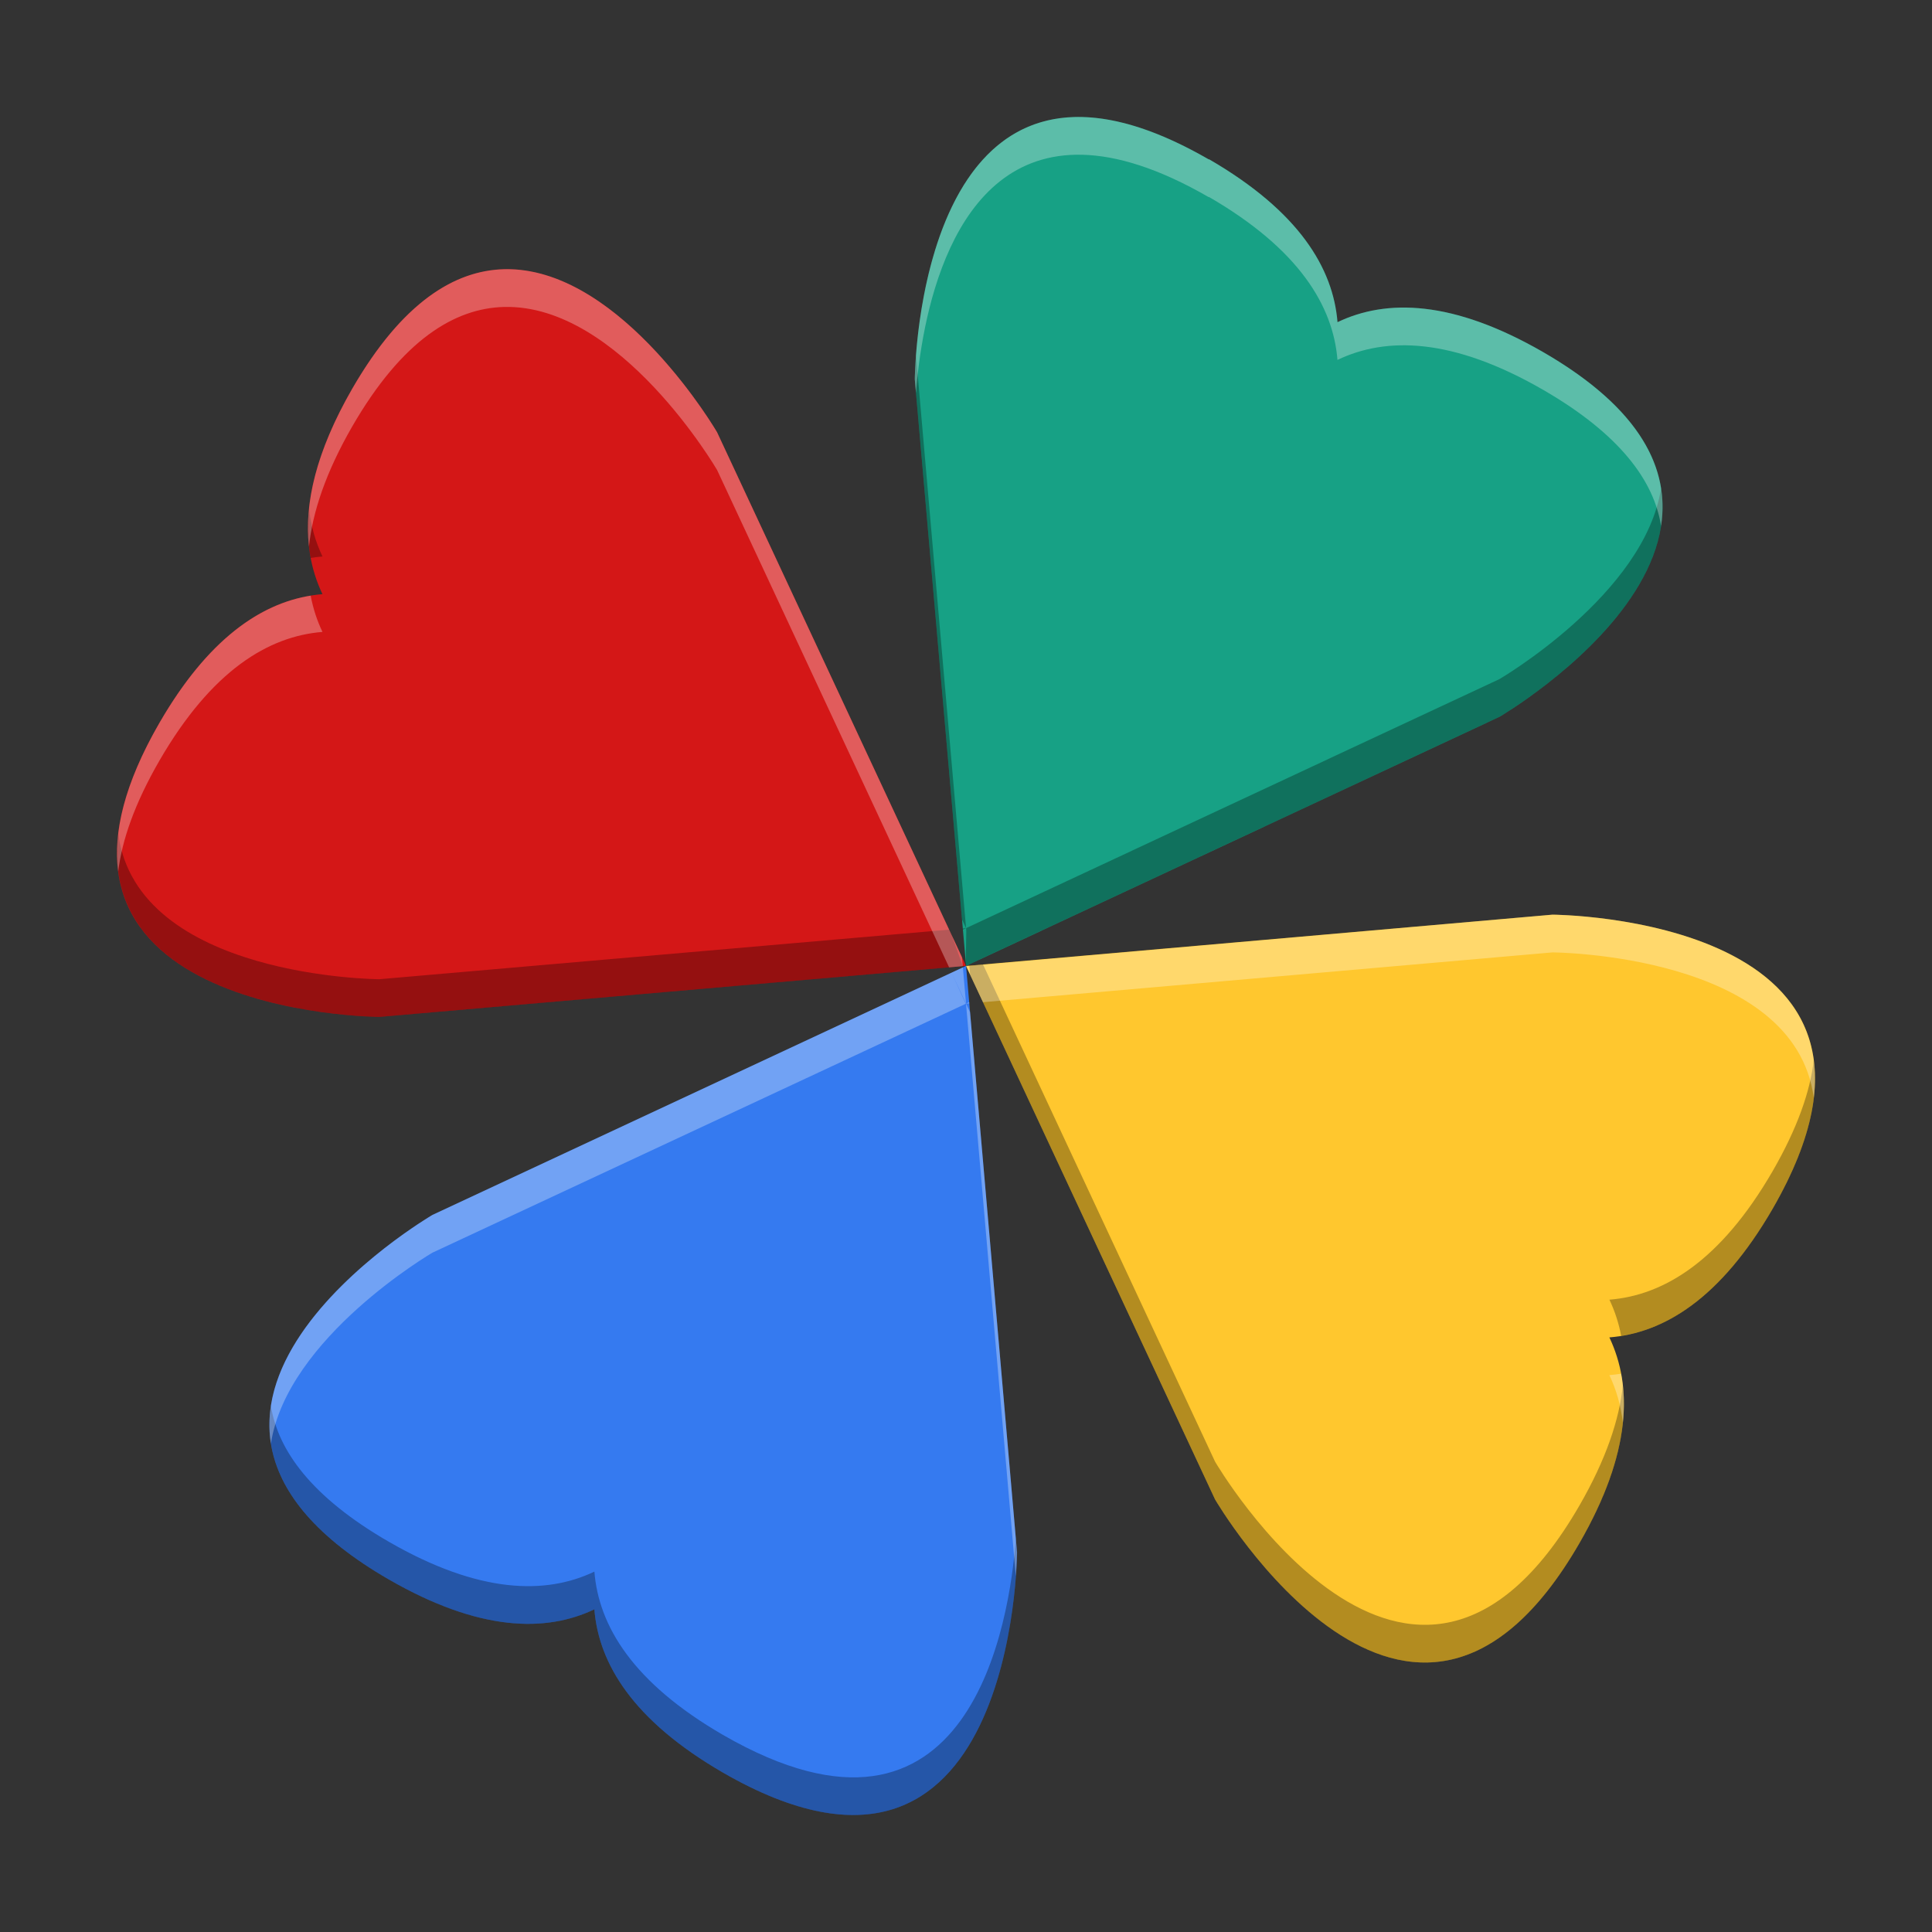
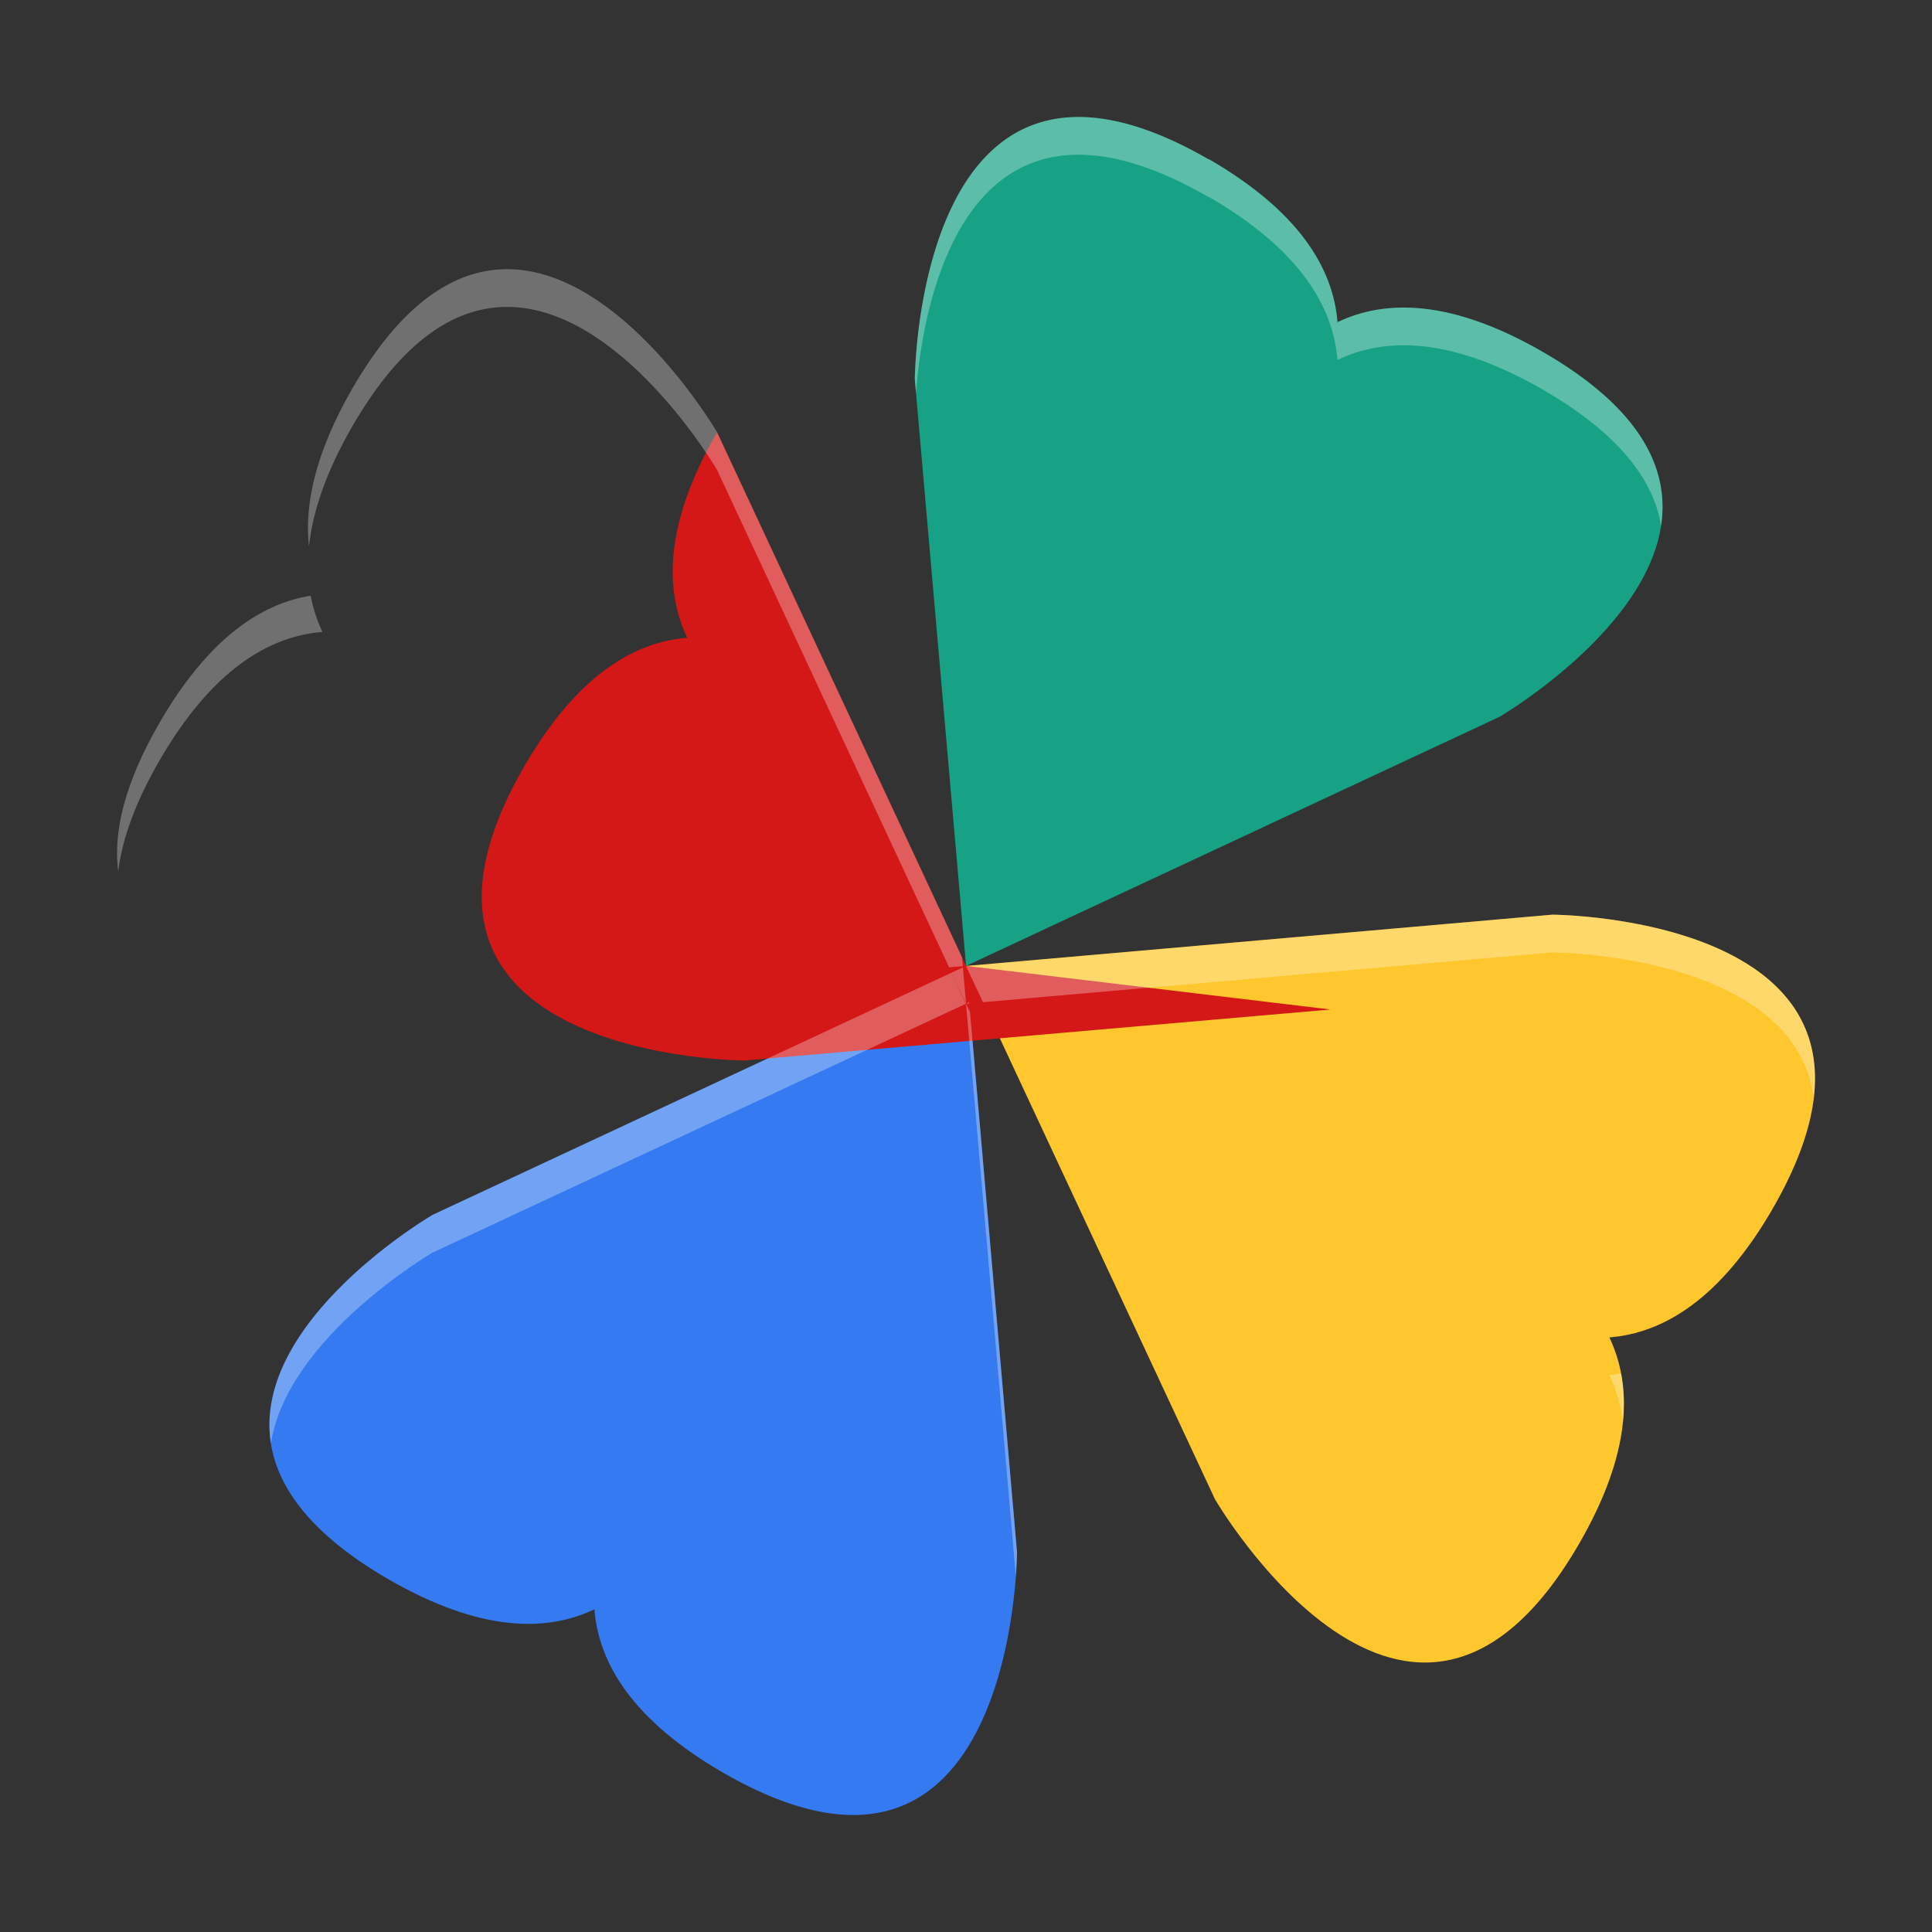
<svg xmlns="http://www.w3.org/2000/svg" width="512" height="512" version="1.1" viewBox="0 0 384 384">
  <rect x="0" y="0" width="384" height="384" fill="#333333" stroke="none" />
  <path d="m240.28 31.699c-58.105-33.566-58.453 43.707-58.453 43.707l10.188 116.57 106.01-49.496s66.777-38.941 8.672-72.508c-17.949-10.348-31.125-10.594-40.855-5.934-0.859-10.695-7.606-22.004-25.559-32.398" fill="#17a185" />
  <path d="m192.01 191.98 49.488 106.03s38.934 66.785 72.445 8.672c10.344-17.953 10.551-31.129 5.934-40.863 10.746-0.859 22.051-7.609 32.445-25.559 33.512-58.117-43.75-58.465-43.75-58.465l-116.51 10.188" fill="#ffc72e" />
  <path d="m192.01 191.98-106.06 49.496s-66.723 38.941-8.668 72.457c17.949 10.348 31.172 10.555 40.855 5.934 0.855 10.746 7.606 22.055 25.555 32.453 58.105 33.516 58.457-43.758 58.457-43.758l-10.137-116.53" fill="#357af0" />
-   <path d="m192.01 191.98-49.488-106.08s-38.934-66.73-72.5-8.668c-10.344 17.949-10.551 31.18-5.93 40.863-10.695 0.855-22 7.606-32.395 25.559-33.562 58.113 43.699 58.465 43.699 58.465l116.55-10.141" fill="#d41717" />
-   <path transform="scale(.75)" d="m242.75 94.133c-0.3 3.959-0.314 6.408-0.314 6.408l12.508 143.14 1.074 2.301h0.068l-0.155 10.001 141.43-66.012s48.032-28.008 42.842-60.615c-4.289 28.131-42.842 50.615-42.842 50.615l-141.34 65.996zm13.268 151.85v0.072l0.828 9.525 2.998-1.4zm0 0h-0.088l-0.779 0.068 0.029 0.322zm-174.13-111.14c-0.49 4.709-0.298 9.04 0.451 13.02 1.046-0.169 2.087-0.308 3.125-0.391-1.808-3.788-3.055-7.987-3.576-12.629zm-50.549 86.133c-5.72 48.176 69.197 48.527 69.197 48.527l154.62-13.451-2.965-8.281-0.654-1.404-151 13.137s-64.159-0.302-69.197-38.527zm229.17 34.621-3.629 0.318 0.203 2.342 64.924 139.1s51.911 89.047 96.594 11.562c9.747-16.917 12.738-30.649 11.484-41.832-0.951 9.118-4.465 19.648-11.484 31.832-44.682 77.484-96.594-11.562-96.594-11.562zm220.17 25.361c-0.984 8.302-4.342 18.011-10.906 29.395-13.859 23.932-28.932 32.932-43.26 34.078 1.403 2.958 2.468 6.158 3.119 9.613 13.383-2.151 27.283-11.489 40.141-33.691 9.405-16.31 12.25-29.195 10.906-39.395zm-408.88 91.615c-2.229 14.608 4.778 30.732 31.248 46.014 23.932 13.797 41.561 14.074 54.473 7.912 1.141 14.328 10.142 29.405 34.074 43.27 77.474 44.687 77.941-58.344 77.941-58.344l-0.324-3.719c-1.581 21.468-11.756 90.052-77.617 52.062-23.932-13.865-32.934-28.941-34.074-43.27-12.911 6.161-30.54 5.885-54.473-7.912-20.551-11.864-29.373-24.237-31.248-36.014z" opacity=".3" stroke-width="1.333" />
+   <path d="m192.01 191.98-49.488-106.08c-10.344 17.949-10.551 31.18-5.93 40.863-10.695 0.855-22 7.606-32.395 25.559-33.562 58.113 43.699 58.465 43.699 58.465l116.55-10.141" fill="#d41717" />
  <path transform="scale(.75)" d="m284.82 31.012c-42.083 1.063-42.391 69.529-42.391 69.529l0.314 3.592c1.316-17.366 8.191-64.04 44.111-63.121 9.155 0.234 20.196 3.56 33.512 11.252v-0.082c23.938 13.859 32.932 28.937 34.078 43.197 12.974-6.213 30.54-5.885 54.473 7.912 20.571 11.884 29.403 24.273 31.279 36.061 2.229-14.617-4.789-30.757-31.279-46.061-23.932-13.797-41.499-14.126-54.473-7.912-1.146-14.26-10.141-29.338-34.078-43.197v0.082c-13.316-7.692-24.357-11.018-33.512-11.252-0.689-0.018-1.367-0.017-2.035 0zm-149.81 40.33c-0.479-0.009-0.958-0.009-1.44 0.004-13.003 0.335-26.92 8.654-40.207 31.637-9.745 16.91-12.736 30.676-11.482 41.855 0.95-9.127 4.463-19.675 11.482-31.855 13.287-22.983 27.204-31.302 40.207-31.637 30.796-0.794 56.459 43.195 56.459 43.195l61.498 131.82 3.619-0.314-0.207-2.369-64.91-139.14s-24.868-42.624-55.02-43.199zm-52.678 86.516c-13.322 2.153-27.215 11.492-40.066 33.688-9.429 16.326-12.279 29.222-10.934 39.426 0.986-8.308 4.351-18.029 10.934-29.426 13.859-23.938 28.931-32.937 43.191-34.078-1.407-2.949-2.474-6.148-3.125-9.609zm329.1 84.537-155.42 13.658 3.824 8.124 0.66 1.416 150.93-13.197s64.197 0.301 69.238 38.559c5.714-48.209-69.238-48.559-69.238-48.559zm-156.26 13.975-2.994 1.397 3.832 8.213h0.068l0.789-0.068-0.029-0.334-0.828 0.387zm0.838 9.609v0.072l13.191 151.65c0.279-3.785 0.324-6.281 0.324-6.281l-12.455-143.17zm0 0h-0.088l-3.744-8.213-137.58 64.207s-47.993 28.014-42.805 60.596c4.29-28.11 42.805-50.596 42.805-50.596zm173.61 98.061c-1.043 0.168-2.084 0.304-3.119 0.387 1.805 3.806 3.052 8.012 3.572 12.652 0.492-4.714 0.298-9.049-0.453-13.039z" fill="#fff" opacity=".3" stroke-width="1.333" />
</svg>